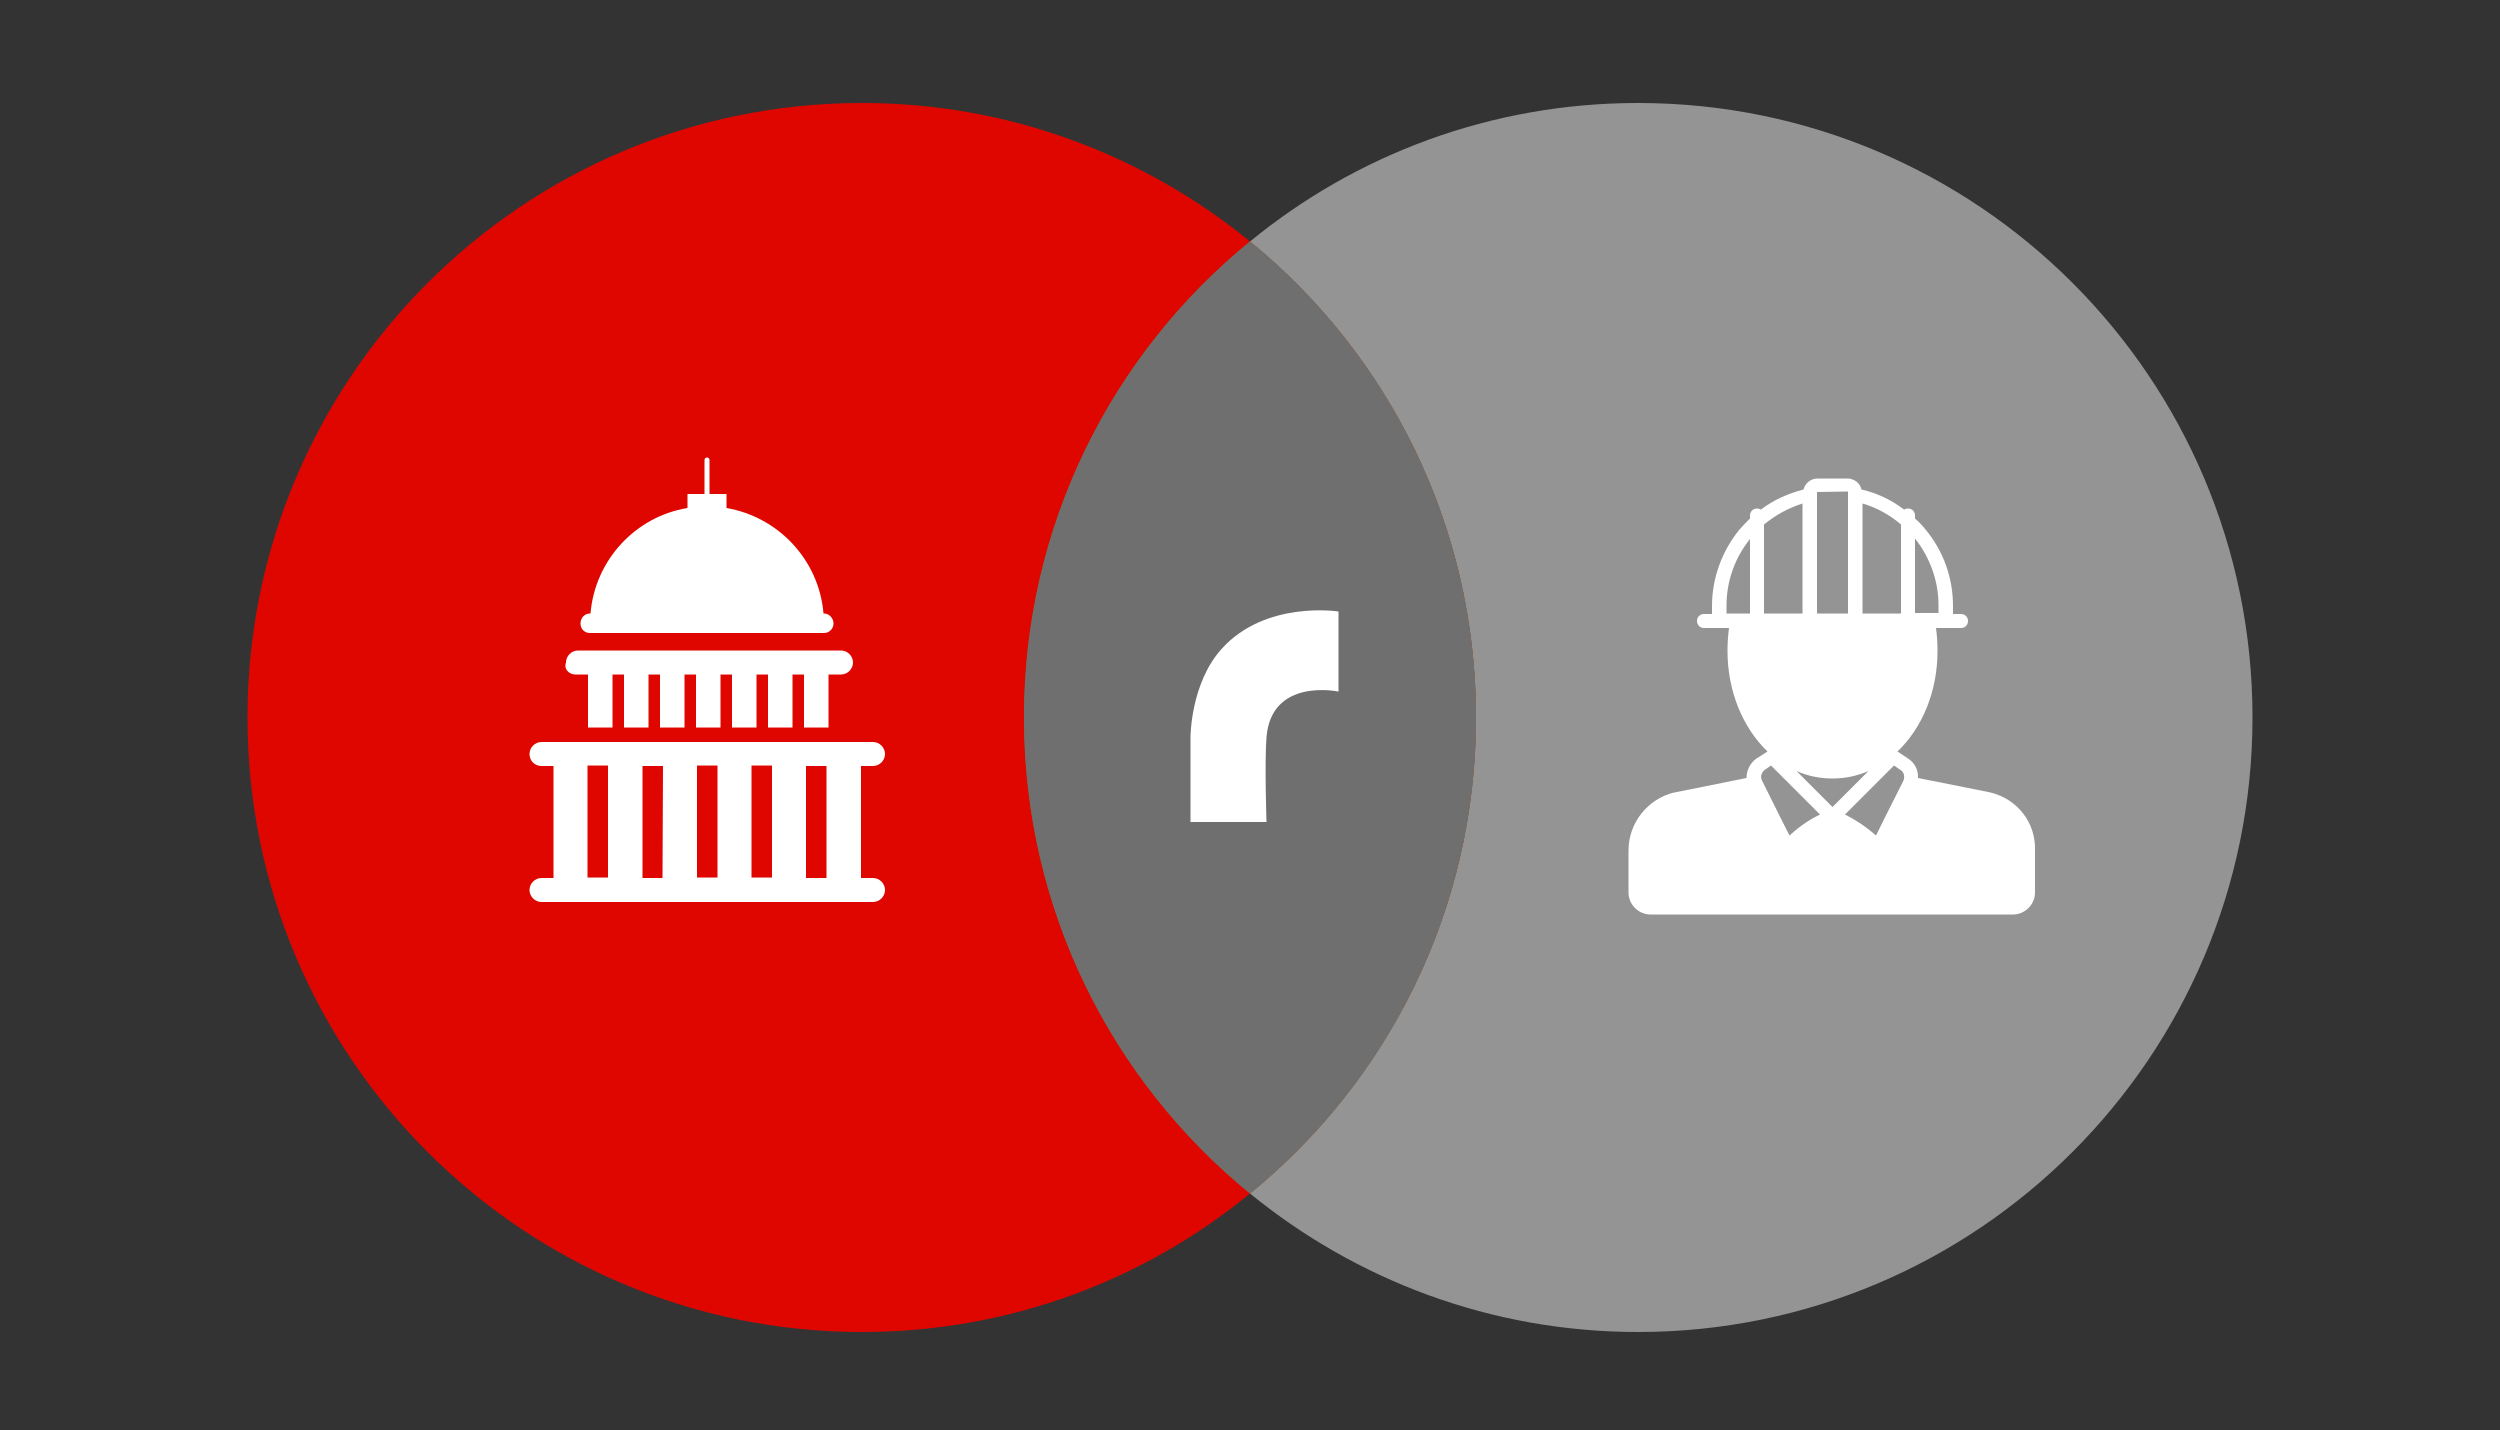
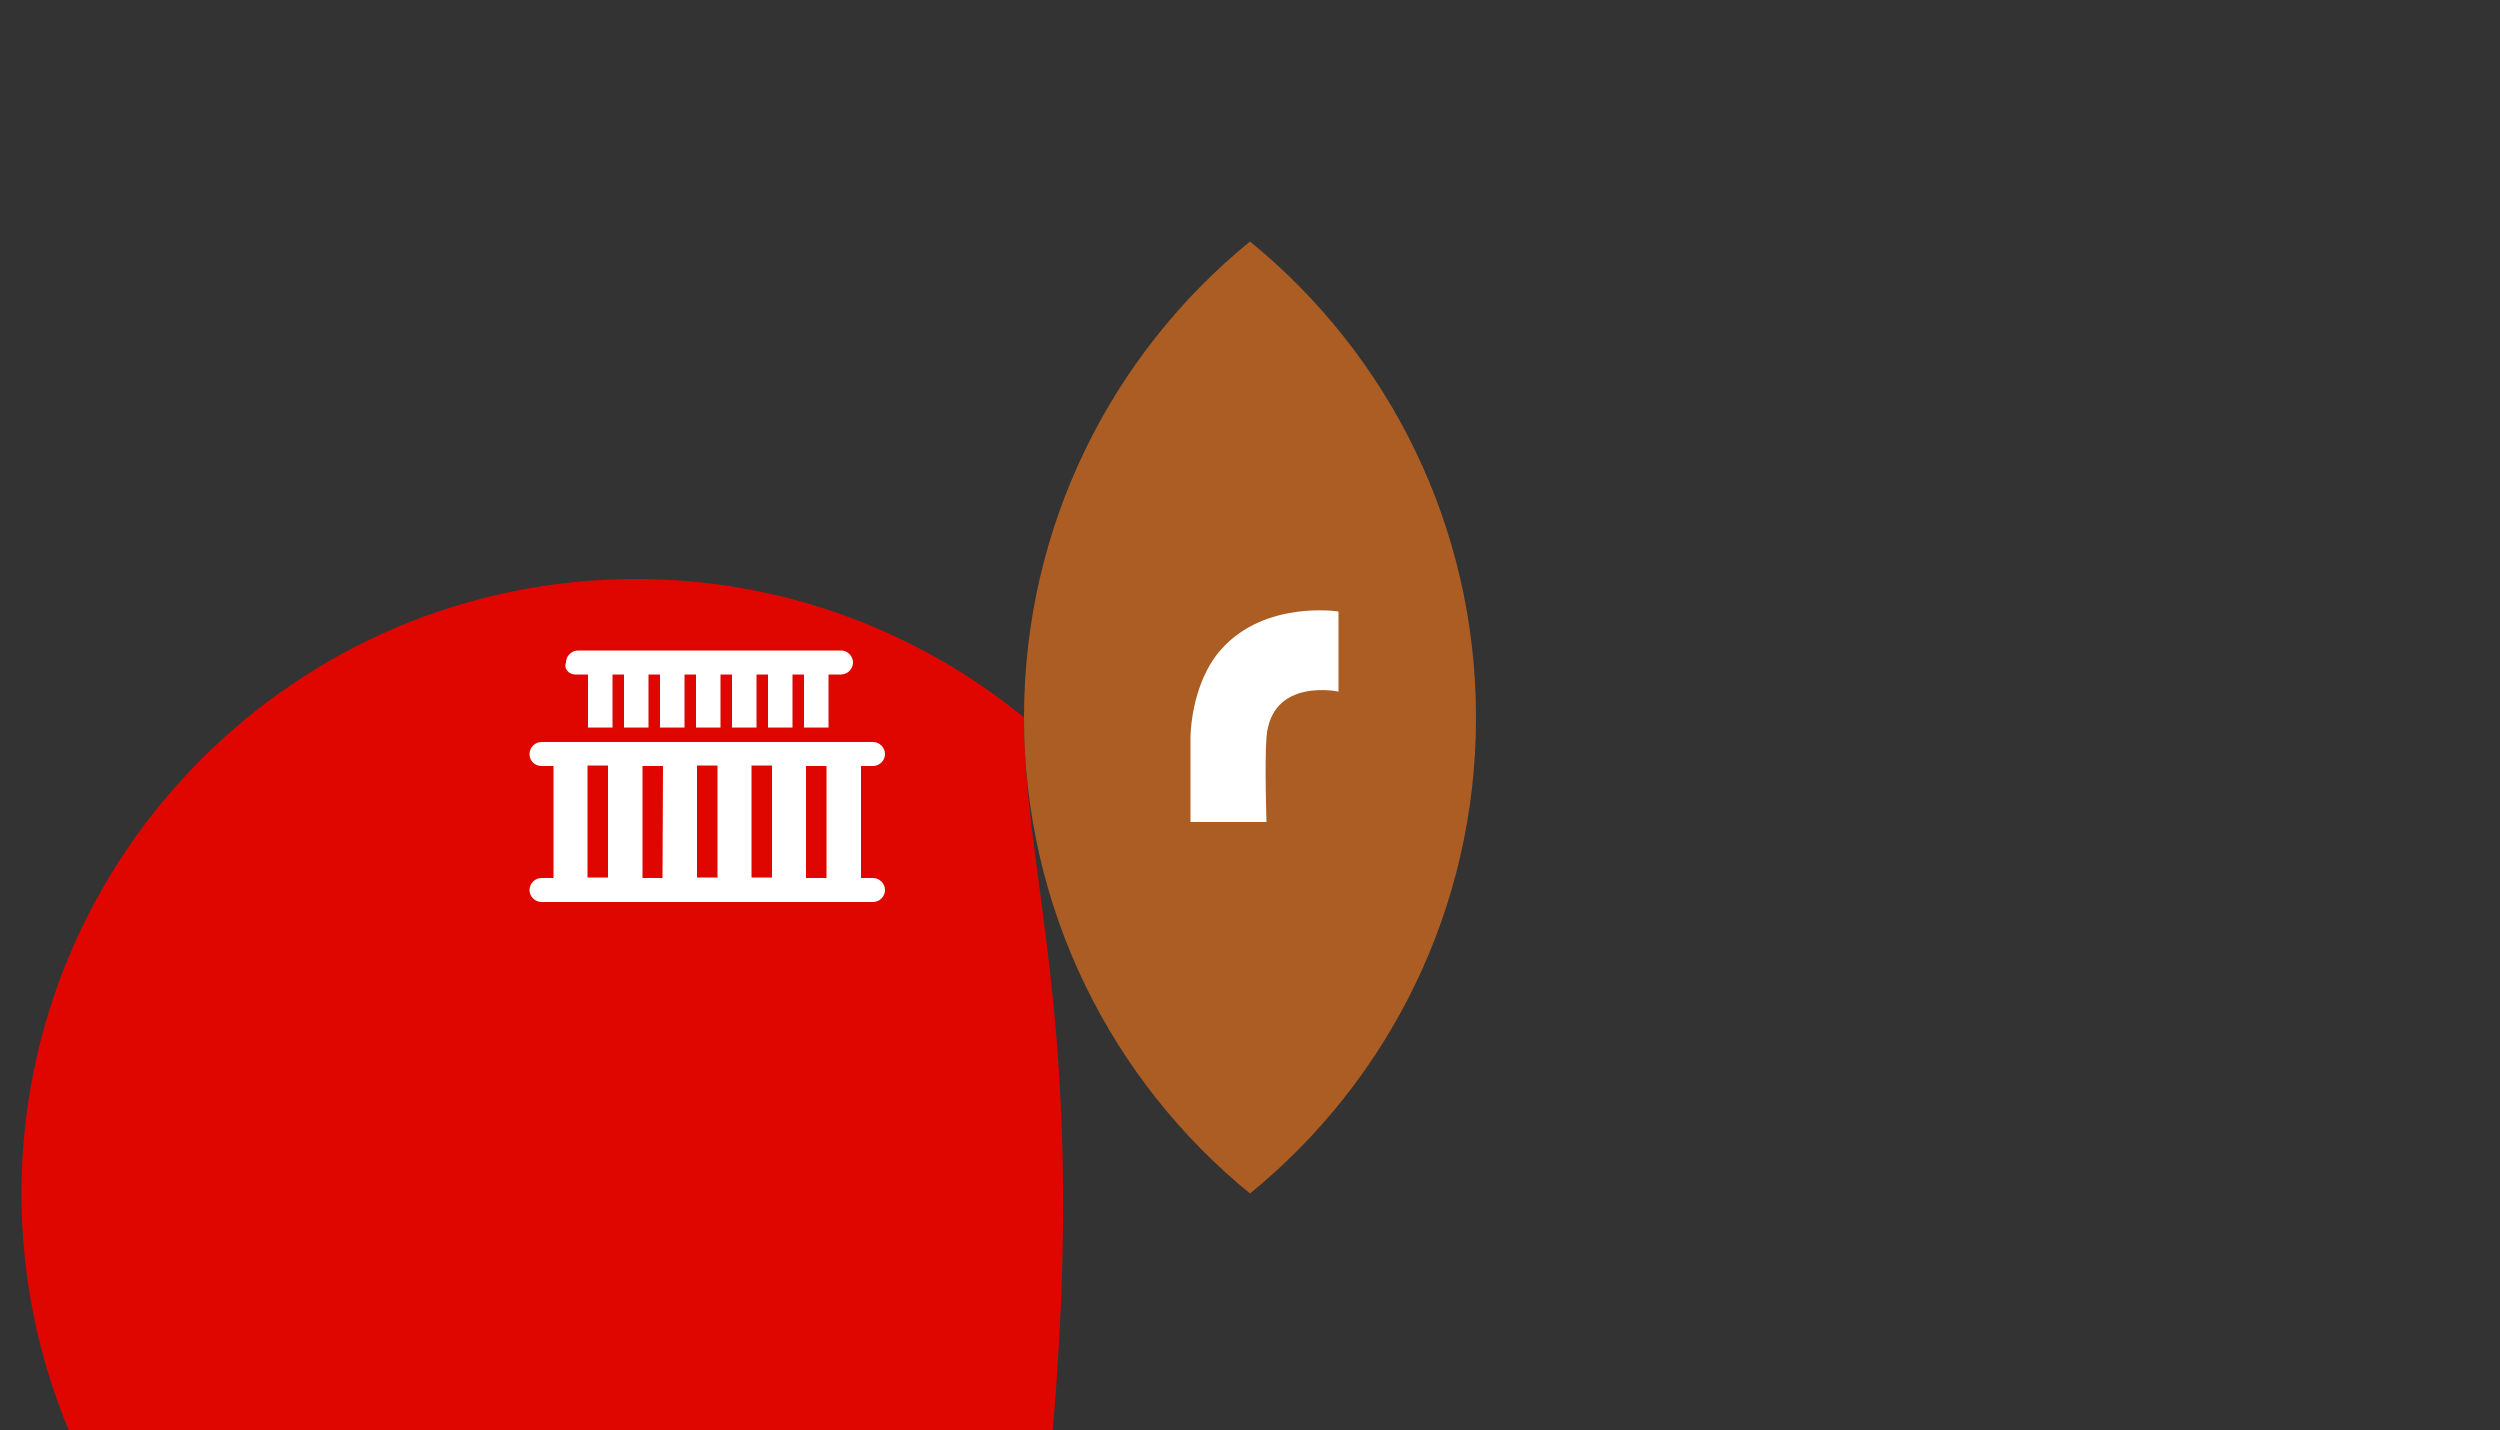
<svg xmlns="http://www.w3.org/2000/svg" id="Layer_1" x="0px" y="0px" viewBox="0 0 500 286" style="enable-background:new 0 0 500 286;" xml:space="preserve">
  <rect x="0" y="0" width="500" height="286" fill="#333333" stroke="none" />
  <style type="text/css">
	.st0{fill:#E00600;}
	.st1{opacity:0.7;fill:#BEBEBE;enable-background:new    ;}
	.st2{opacity:0.7;fill:#DF701F;enable-background:new    ;}
	.st3{fill:#6F6F6F;}
	.st4{fill:#FFFFFF;}
</style>
  <g id="Layer_1-2">
-     <path class="st0" d="M204.8,143.5c0-38.4,17.6-72.7,45.2-95.2c-21.2-17.3-48.2-27.7-77.6-27.7c-67.9,0-122.9,55.1-122.9,122.9   s55,122.9,122.9,122.9c29.5,0,56.5-10.4,77.6-27.7C222.4,216.2,204.8,181.9,204.8,143.5z" />
-     <path class="st1" d="M327.6,20.6c-29.5,0-56.5,10.4-77.6,27.7c27.6,22.5,45.2,56.8,45.2,95.2s-17.6,72.7-45.2,95.2   c21.2,17.3,48.2,27.7,77.6,27.7c67.8,0,122.9-55,122.9-122.9S395.5,20.6,327.6,20.6z" />
+     <path class="st0" d="M204.8,143.5c-21.2-17.3-48.2-27.7-77.6-27.7c-67.9,0-122.9,55.1-122.9,122.9   s55,122.9,122.9,122.9c29.5,0,56.5-10.4,77.6-27.7C222.4,216.2,204.8,181.9,204.8,143.5z" />
    <path class="st2" d="M295.2,143.5c0-38.4-17.6-72.7-45.2-95.2c-27.6,22.5-45.2,56.8-45.2,95.2s17.6,72.7,45.2,95.2   C277.6,216.2,295.2,181.9,295.2,143.5z" />
-     <path class="st3" d="M295.2,143.5c0-38.4-17.6-72.7-45.2-95.2c-27.6,22.5-45.2,56.8-45.2,95.2s17.6,72.7,45.2,95.2   C277.6,216.2,295.2,181.9,295.2,143.5z" />
    <g>
-       <path class="st4" d="M118,126.6h46.8c1.1,0,1.9-0.9,1.9-1.9c0-1.1-0.9-2-1.9-2h-0.1c-0.9-10.7-9-19.3-19.4-21.1v-2.8h-3.4V92    c0-0.3-0.2-0.5-0.5-0.5c-0.3,0-0.5,0.2-0.5,0.5v6.8h-3.4v2.8c-10.4,1.7-18.5,10.4-19.4,21.1H118c-1.1,0-1.9,0.9-1.9,2    S116.9,126.6,118,126.6L118,126.6z" />
      <path class="st4" d="M174.6,175.6h-2.4v-22.4h2.4c1.3,0,2.4-1.1,2.4-2.4s-1.1-2.4-2.4-2.4h-66.3c-1.3,0-2.4,1.1-2.4,2.4    c0,1.4,1.1,2.4,2.4,2.4h2.4v22.4h-2.4c-1.3,0-2.4,1.1-2.4,2.4s1.1,2.4,2.4,2.4h66.3c1.3,0,2.4-1.1,2.4-2.4    S175.9,175.6,174.6,175.6L174.6,175.6z M165.3,175.6h-4.1v-22.4h4.1V175.6z M139.4,153.1h4.1v22.4h-4.1V153.1z M132.5,175.6h-4    v-22.4h4.1L132.5,175.6L132.5,175.6z M150.3,153.1h4.1v22.4h-4.1V153.1z M117.5,153.1h4.1v22.4h-4.1V153.1z" />
      <path class="st4" d="M115.1,134.9h2.5v10.6h4.9v-10.6h2.3v10.6h4.9v-10.6h2.3v10.6h4.9v-10.6h2.3v10.6h4.9v-10.6h2.3v10.6h4.9    v-10.6h2.3v10.6h4.9v-10.6h2.3v10.6h4.9v-10.6h2.5c1.3,0,2.4-1.1,2.4-2.4s-1.1-2.4-2.4-2.4h-52.6c-1.3,0-2.4,1.1-2.4,2.4    C112.7,133.8,113.8,134.9,115.1,134.9L115.1,134.9L115.1,134.9z" />
    </g>
-     <path class="st4" d="M398.1,158.5L398.1,158.5l-14.5-2.9c0.1-1.5-0.6-3-2-3.9l-2.1-1.4c4.9-4.7,8-11.9,8-20.1   c0-1.6-0.1-3.1-0.3-4.6h5c0.8,0,1.4-0.6,1.4-1.4s-0.6-1.4-1.4-1.4h-1.6v-1.6c0-5.6-1.9-11-5.5-15.3c-0.6-0.8-1.3-1.5-2.1-2.2v-0.6   c0-0.8-0.6-1.4-1.4-1.4c-0.3,0-0.5,0.1-0.8,0.2c-2.5-1.9-5.4-3.3-8.5-4c-0.3-1.3-1.5-2.2-2.8-2.2h-6c-1.4,0-2.5,1-2.8,2.2   c-3.1,0.8-6,2.1-8.5,4c-0.2-0.1-0.5-0.2-0.8-0.2c-0.8,0-1.4,0.6-1.4,1.4v0.6c-0.7,0.7-1.4,1.4-2.1,2.2c-3.5,4.3-5.5,9.7-5.5,15.3   v1.6h-1.6c-0.8,0-1.4,0.6-1.4,1.4s0.6,1.4,1.4,1.4h5c-0.2,1.5-0.3,3.1-0.3,4.6c0,8.1,3.1,15.4,8,20.1l-2.2,1.4   c-1.3,0.9-2,2.4-2,3.9l-14.4,2.9h-0.1c-5.3,1.3-9.1,6.1-9.1,11.6v8.4c0,2.4,2,4.4,4.4,4.4h72.5c2.4,0,4.4-2,4.4-4.4v-8.4   C407.2,164.6,403.5,159.8,398.1,158.5L398.1,158.5z M383,107.7c3,3.8,4.7,8.5,4.7,13.3v1.6H383V107.7z M350,122.7h-4.7v-1.6   c0-4.9,1.7-9.6,4.7-13.3V122.7z M372.5,100.7c2.8,0.8,5.5,2.3,7.7,4.2v17.8h-7.7V100.7z M363.4,98.4   C363.4,98.4,363.4,98.3,363.4,98.4l6.1-0.1c0.1,0,0.1,0,0.1,0.1v24.3h-6.2V98.4z M352.8,122.7v-17.8c2.3-1.9,4.9-3.3,7.7-4.2v22   H352.8z M357.9,167.1c-0.9-1.7-2.5-5-5.5-11c-0.4-0.7-0.1-1.6,0.5-2.1l1.3-0.9l9.8,9.8C362.5,163.6,360.3,164.9,357.9,167.1   L357.9,167.1z M359.3,154.2c2.2,1,4.7,1.5,7.2,1.5s4.9-0.5,7.2-1.5l-7.2,7.2L359.3,154.2z M380.7,156.1c-3,6-4.7,9.3-5.5,11   c-2.4-2.1-4.6-3.4-6.2-4.2l9.8-9.8l1.3,0.9C380.8,154.4,381,155.3,380.7,156.1L380.7,156.1z" />
    <path class="st4" d="M267.6,138.3c0,0-13.3-2.8-14.3,9.1c-0.4,5.1,0,17,0,17h-15.2v-17c0,0,0-10.7,6.2-17.6   c8.8-9.8,23.4-7.5,23.4-7.5v16H267.6L267.6,138.3z" />
  </g>
</svg>